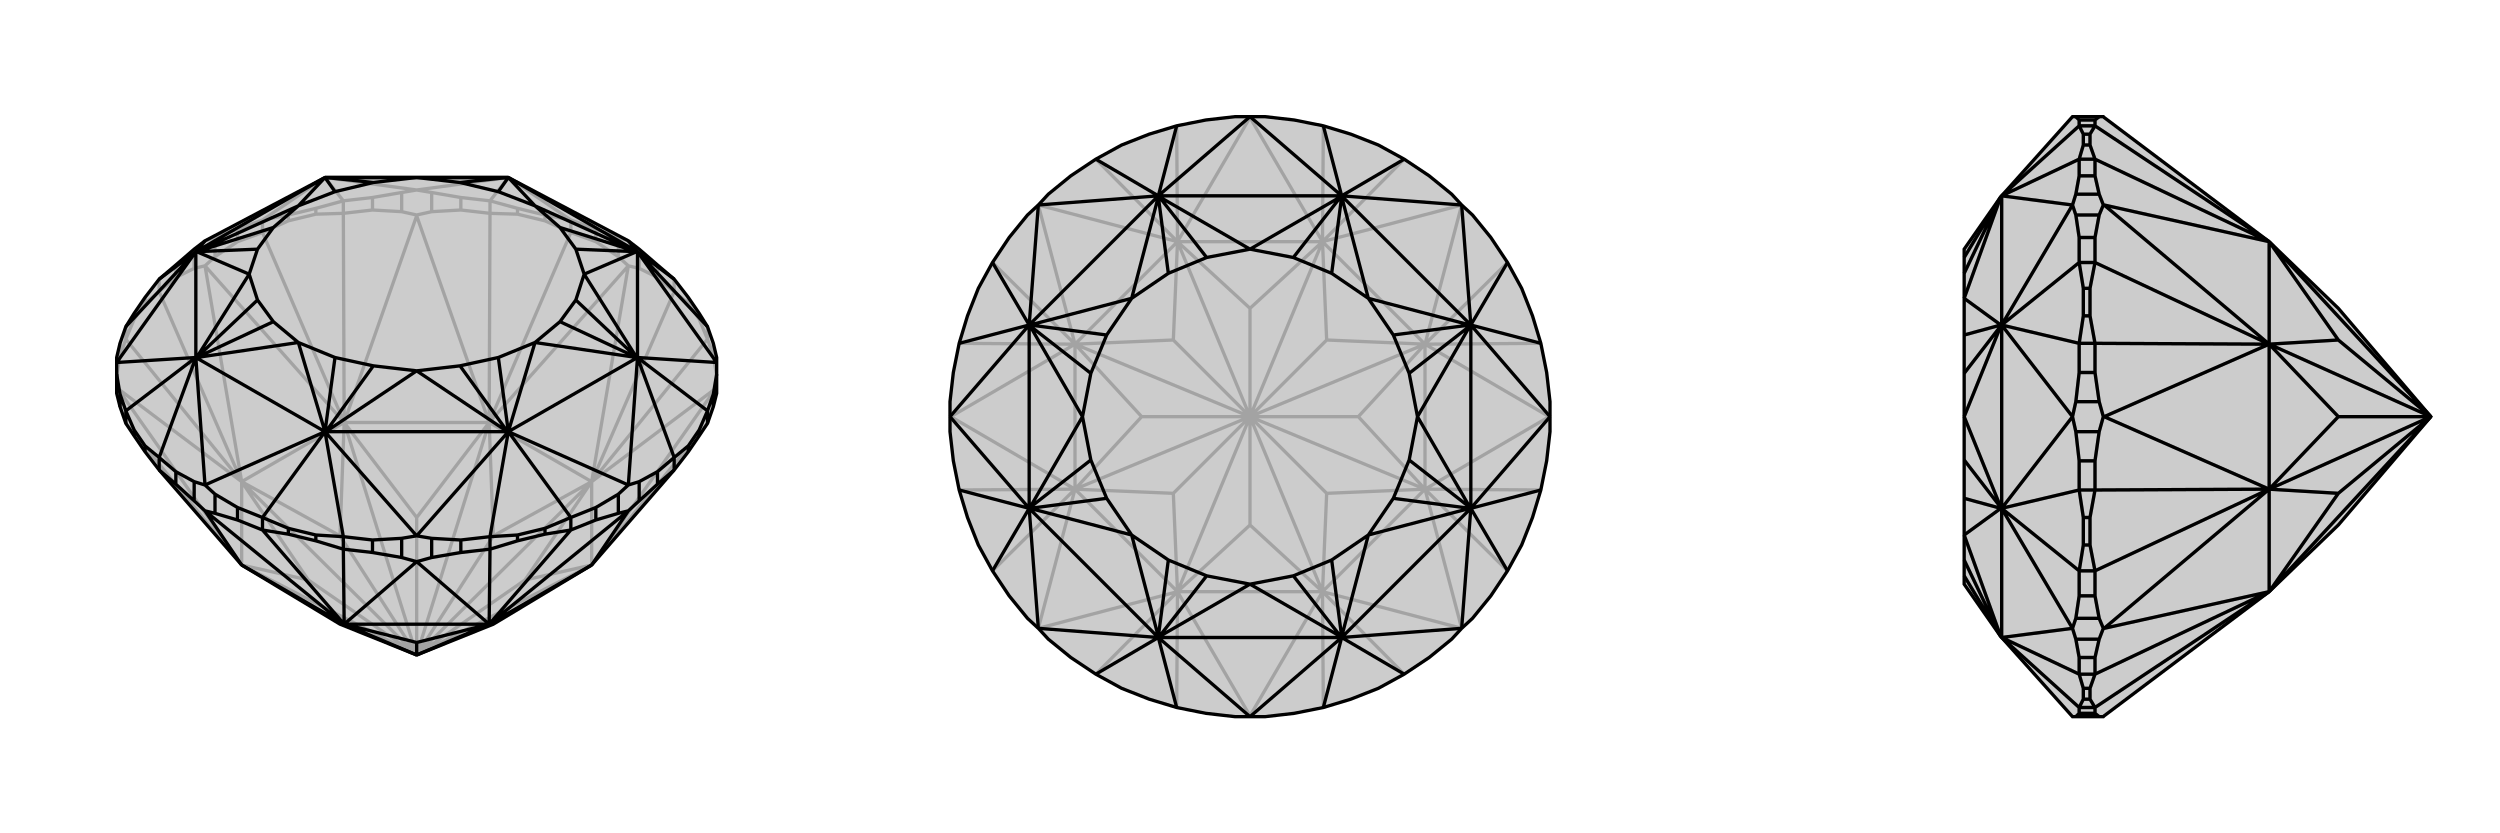
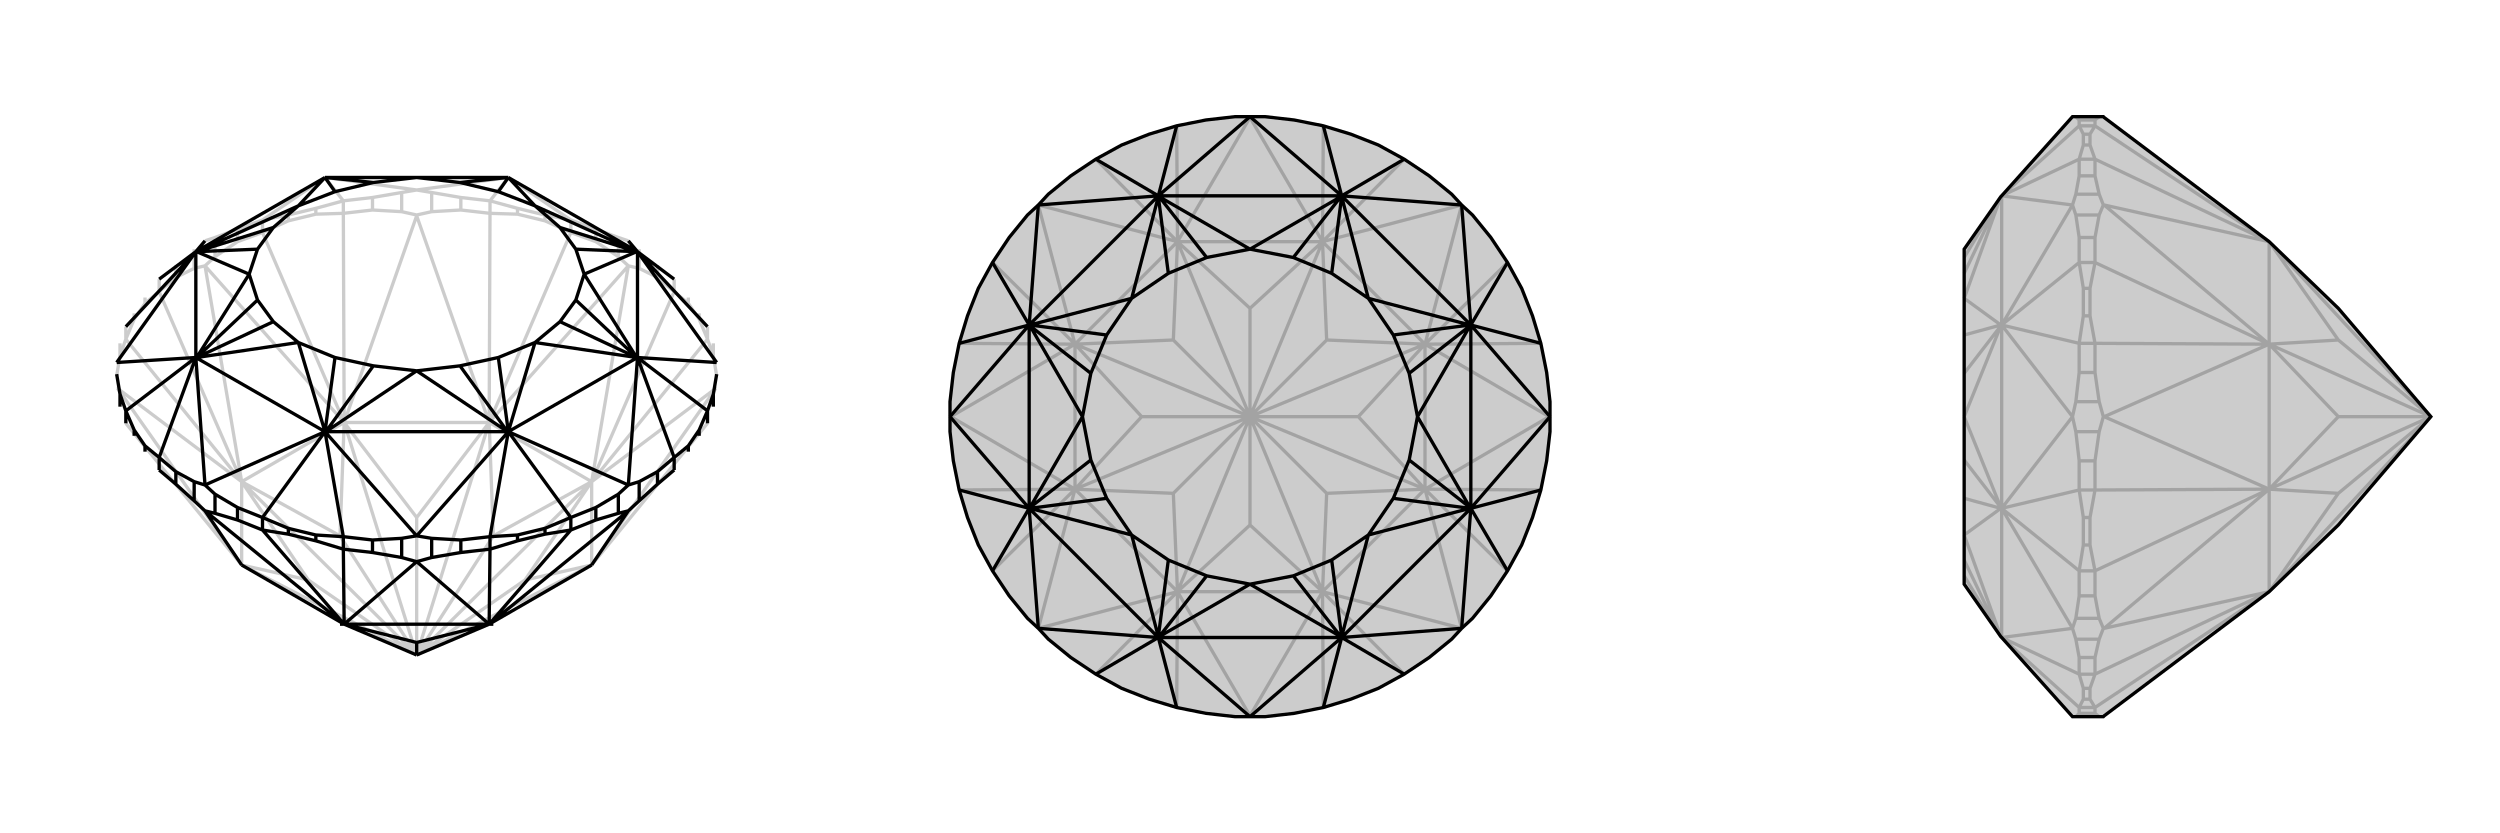
<svg xmlns="http://www.w3.org/2000/svg" viewBox="0 0 3000 1000">
  <g stroke="currentColor" stroke-width="4" fill="none" transform="translate(0 -54)">
-     <path fill="currentColor" stroke="none" fill-opacity=".2" d="M390,267L610,267L754,343L767,353L789,372L809,389L826,411L839,430L849,446L856,466L860,483L860,489L860,503L860,526L856,542L849,562L839,577L826,596L809,618L710,732L592,803L500,840L408,803L290,732L191,618L174,596L161,577L151,562L144,542L140,526L140,503L140,489L140,483L144,466L151,446L161,430L174,411L191,389L211,372L233,353L246,343z" />
    <path stroke-opacity=".2" d="M500,282L390,267M500,282L610,267M390,267L315,318M390,267L412,295M610,267L588,295M610,267L685,318M754,343L742,339M767,353L767,376M789,372L789,387M809,389L809,404M826,411L826,418M839,430L839,437M849,446L849,461M856,466L856,481M144,466L144,481M151,446L151,461M161,430L161,437M174,411L174,418M191,389L191,404M211,372L211,387M246,343L258,339M233,353L233,376M258,339L285,329M258,339L258,362M285,329L315,318M285,329L285,344M315,318L346,312M315,318L315,333M346,312L379,304M346,312L346,319M412,295L379,304M379,304L379,311M412,295L447,291M412,295L412,310M447,291L482,285M447,291L447,306M500,282L482,285M500,282L518,285M482,285L482,308M518,285L553,291M518,285L518,308M553,291L588,295M553,291L553,306M588,295L621,304M588,295L588,310M621,304L654,312M621,304L621,311M685,318L654,312M654,312L654,319M685,318L715,329M685,318L685,333M742,339L715,329M742,339L742,362M715,329L715,344M767,376L754,373M767,376L789,387M789,387L809,404M742,362L754,373M685,333L715,344M742,362L715,344M754,373L754,373M518,308L500,312M518,308L553,306M553,306L588,310M412,310L447,306M447,306L482,308M482,308L500,312M500,312L500,313M258,362L246,373M258,362L285,344M285,344L315,333M191,404L211,387M211,387L233,376M233,376L246,373M246,373L246,373M140,505L144,481M144,481L151,461M140,520L141,520M849,461L856,481M856,481L860,505M860,520L859,520M754,373L710,632M754,373L587,561M500,313L587,561M500,313L413,561M246,373L413,561M246,373L290,632M141,520L290,632M141,520L290,732M859,520L710,732M859,520L710,632M588,310L621,311M621,311L654,319M685,333L654,319M685,333L587,561M588,310L587,561M315,333L346,319M346,319L379,311M412,310L379,311M412,310L413,561M315,333L413,561M151,461L161,437M161,437L174,418M191,404L174,418M191,404L290,632M151,461L290,632M151,562L290,732M849,562L710,732M809,404L826,418M826,418L839,437M849,461L839,437M809,404L710,632M849,461L710,632M587,561L710,632M587,561L413,561M413,561L290,632M290,632L290,732M710,732L710,632M710,632L592,697M587,561L592,697M592,697L500,840M587,561L500,675M587,561L500,840M413,561L500,675M500,675L500,840M413,561L408,697M413,561L500,840M290,632L408,697M408,697L500,840M290,632L370,750M290,632L500,840M290,732L370,750M500,840L370,750M290,732L500,840M710,732L630,750M710,732L500,840M710,632L630,750M710,632L500,840M500,840L630,750" />
-     <path d="M390,267L610,267L754,343L767,353L789,372L809,389L826,411L839,430L849,446L856,466L860,483L860,489L860,503L860,526L856,542L849,562L839,577L826,596L809,618L710,732L592,803L500,840L408,803L290,732L191,618L174,596L161,577L151,562L144,542L140,526L140,503L140,489L140,483L144,466L151,446L161,430L174,411L191,389L211,372L233,353L246,343z" />
    <path d="M246,636L390,572M246,636L235,483M140,489L235,483M140,489L235,356M246,343L235,356M754,343L765,356M860,489L765,356M860,489L765,483M754,636L765,483M754,636L610,572M500,697L610,572M500,697L390,572M235,483L191,603M235,483L151,547M235,356L151,446M235,356L191,389M765,356L809,389M765,356L849,446M765,483L849,547M765,483L809,603M610,572L685,675M610,572L588,698M390,572L315,675M390,572L412,698M235,483L390,572M235,483L235,356M235,356L390,267M610,267L765,356M765,356L765,483M765,483L610,572M610,572L390,572M358,465L390,572M358,465L236,483M299,383L236,483M299,383L236,356M358,301L236,356M358,301L390,267M500,267L391,267M500,267L609,267M642,301L610,267M642,301L764,356M701,383L764,356M701,383L764,483M642,465L764,483M642,465L610,572M500,499L609,572M500,499L391,572M358,465L402,483M358,465L328,440M299,383L309,414M299,383L309,353M358,301L328,327M358,301L402,284M500,267L448,273M500,267L552,273M642,301L598,284M642,301L672,327M701,383L691,353M701,383L691,414M642,465L672,440M642,465L598,483M500,499L552,493M500,499L448,493M235,483L236,483M235,483L236,483M236,483L328,440M236,483L309,414M328,440L309,414M235,356L236,356M235,356L236,356M236,356L309,353M236,356L328,327M309,353L328,327M390,267L390,267M390,267L391,267M390,267L402,284M391,267L448,273M402,284L448,273M610,267L609,267M610,267L610,267M609,267L552,273M610,267L598,284M552,273L598,284M765,356L764,356M765,356L764,356M764,356L672,327M764,356L691,353M672,327L691,353M765,483L764,483M765,483L764,483M764,483L691,414M764,483L672,440M691,414L672,440M610,572L610,572M610,572L609,572M610,572L598,483M609,572L552,493M598,483L552,493M390,572L390,572M390,572L391,572M390,572L402,483M391,572L448,493M402,483L448,493M860,503L856,527M856,527L849,547M856,527L856,542M849,547L839,570M849,547L849,562M839,570L826,589M839,570L839,577M809,603L826,589M826,589L826,596M809,603L789,620M809,603L809,618M789,620L767,632M789,620L789,635M754,636L767,632M754,636L742,647M767,632L767,655M742,647L715,663M742,647L742,670M715,663L685,675M715,663L715,678M685,675L654,688M685,675L685,690M654,688L621,696M654,688L654,695M588,698L621,696M621,696L621,703M588,698L553,702M588,698L588,713M553,702L518,700M553,702L553,717M500,697L518,700M500,697L482,700M518,700L518,723M482,700L447,702M482,700L482,723M447,702L412,698M447,702L447,717M412,698L379,696M412,698L412,713M379,696L346,688M379,696L379,703M315,675L346,688M346,688L346,695M315,675L285,663M315,675L315,690M285,663L258,647M285,663L285,678M246,636L258,647M246,636L233,632M258,647L258,670M233,632L211,620M233,632L233,655M211,620L191,603M211,620L211,635M191,603L174,589M191,603L191,618M174,589L161,570M174,589L174,596M151,547L161,570M161,570L161,577M151,547L144,527M151,547L151,562M144,527L140,503M144,527L144,542M233,655L246,667M233,655L211,635M211,635L191,618M315,690L285,678M285,678L258,670M258,670L246,667M246,667L246,667M482,723L500,728M482,723L447,717M447,717L412,713M588,713L553,717M553,717L518,723M518,723L500,728M500,728L500,728M742,670L754,667M742,670L715,678M715,678L685,690M809,618L789,635M789,635L767,655M767,655L754,667M754,667L754,667M246,667L290,732M246,667L413,803M500,728L413,803M500,728L587,803M754,667L587,803M754,667L710,732M412,713L379,703M379,703L346,695M315,690L346,695M315,690L413,803M412,713L413,803M685,690L654,695M654,695L621,703M588,713L621,703M588,713L587,803M685,690L587,803M290,732L413,803M413,803L587,803M587,803L710,732M413,803L408,803M413,803L500,825M413,803L500,840M587,803L500,825M500,840L500,825M587,803L592,803M587,803L500,840" />
  </g>
  <g stroke="currentColor" stroke-width="4" fill="none" transform="translate(1000 0)">
    <path fill="currentColor" stroke="none" fill-opacity=".2" d="M518,140L553,144L588,151L621,161L654,174L685,191L715,211L742,233L754,246L767,258L789,285L809,315L826,346L839,379L849,412L856,447L860,482L860,500L860,518L856,553L849,588L839,621L826,654L809,685L789,715L767,742L754,754L742,767L715,789L685,809L654,826L621,839L588,849L553,856L518,860L500,860L482,860L447,856L412,849L379,839L346,826L315,809L285,789L258,767L246,754L233,742L211,715L191,685L174,654L161,621L151,588L144,553L140,518L140,500L140,482L144,447L151,412L161,379L174,346L191,315L211,285L233,258L246,246L258,233L285,211L315,191L346,174L379,161L412,151L447,144L482,140L500,140z" />
    <path stroke-opacity=".2" d="M500,140L500,141M246,246L246,246M140,500L141,500M246,754L246,754M500,860L500,859M754,754L754,754M860,500L859,500M754,246L754,246M500,141L587,290M500,141L413,290M246,246L413,290M246,246L290,413M141,500L290,413M141,500L290,587M246,754L290,587M246,754L413,710M500,859L413,710M500,859L587,710M754,754L587,710M754,754L710,587M859,500L710,587M859,500L710,413M754,246L710,413M754,246L587,290M412,151L413,290M315,191L413,290M191,315L290,413M151,412L290,413M151,588L290,587M191,685L290,587M315,809L413,710M412,849L413,710M588,849L587,710M685,809L587,710M809,685L710,587M849,588L710,587M849,412L710,413M809,315L710,413M588,151L587,290M685,191L587,290M413,290L587,290M413,290L290,413M290,413L290,587M290,587L413,710M413,710L587,710M587,710L710,587M710,587L710,413M710,413L587,290M587,290L500,370M413,290L500,370M500,370L500,500M413,290L408,408M413,290L500,500M290,413L408,408M408,408L500,500M290,413L370,500M290,413L500,500M290,587L370,500M370,500L500,500M290,587L408,592M290,587L500,500M413,710L408,592M500,500L408,592M413,710L500,630M413,710L500,500M587,710L500,630M500,500L500,630M587,710L592,592M587,710L500,500M710,587L592,592M500,500L592,592M710,587L630,500M710,587L500,500M710,413L630,500M500,500L630,500M710,413L592,408M710,413L500,500M587,290L592,408M587,290L500,500M500,500L592,408" />
    <path d="M518,140L553,144L588,151L621,161L654,174L685,191L715,211L742,233L754,246L767,258L789,285L809,315L826,346L839,379L849,412L856,447L860,482L860,500L860,518L856,553L849,588L839,621L826,654L809,685L789,715L767,742L754,754L742,767L715,789L685,809L654,826L621,839L588,849L553,856L518,860L500,860L482,860L447,856L412,849L379,839L346,826L315,809L285,789L258,767L246,754L233,742L211,715L191,685L174,654L161,621L151,588L144,553L140,518L140,500L140,482L144,447L151,412L161,379L174,346L191,315L211,285L233,258L246,246L258,233L285,211L315,191L346,174L379,161L412,151L447,144L482,140L500,140z" />
    <path d="M500,860L610,765M500,860L390,765M246,754L390,765M246,754L235,610M140,500L235,610M140,500L235,390M246,246L235,390M246,246L390,235M500,140L390,235M500,140L610,235M754,246L610,235M754,246L765,390M860,500L765,390M860,500L765,610M754,754L765,610M754,754L610,765M390,765L412,849M390,765L315,809M235,610L191,685M235,610L151,588M235,390L151,412M235,390L191,315M390,235L315,191M390,235L412,151M610,235L588,151M610,235L685,191M765,390L809,315M765,390L849,412M765,610L849,588M765,610L809,685M610,765L588,849M610,765L685,809M390,765L610,765M390,765L235,610M235,610L235,390M235,390L390,235M390,235L610,235M610,235L765,390M765,390L765,610M765,610L610,765M500,701L609,764M500,701L391,764M358,642L390,764M358,642L236,610M299,500L236,609M299,500L236,391M358,358L236,390M358,358L390,236M500,299L391,236M500,299L609,236M642,358L610,236M642,358L764,390M701,500L764,391M701,500L764,609M642,642L764,610M642,642L610,764M500,701L552,691M500,701L448,691M358,642L402,672M358,642L328,598M299,500L309,552M299,500L309,448M358,358L328,402M358,358L402,328M500,299L448,309M500,299L552,309M642,358L598,328M642,358L672,402M701,500L691,448M701,500L691,552M642,642L672,598M642,642L598,672M390,765L391,764M390,765L390,764M391,764L448,691M390,764L402,672M448,691L402,672M235,610L236,610M235,610L236,609M236,610L328,598M236,609L309,552M328,598L309,552M235,390L236,391M235,390L236,390M236,391L309,448M236,390L328,402M309,448L328,402M390,235L390,236M390,235L391,236M390,236L402,328M391,236L448,309M402,328L448,309M610,235L609,236M610,235L610,236M609,236L552,309M610,236L598,328M552,309L598,328M765,390L764,390M765,390L764,391M764,390L672,402M764,391L691,448M672,402L691,448M765,610L764,609M765,610L764,610M764,609L691,552M764,610L672,598M691,552L672,598M610,765L609,764M610,765L610,764M609,764L552,691M610,764L598,672M552,691L598,672" />
  </g>
  <g stroke="currentColor" stroke-width="4" fill="none" transform="translate(2000 0)">
    <path fill="currentColor" stroke="none" fill-opacity=".2" d="M402,765L401,764L357,701L357,691L357,672L357,642L357,598L357,552L357,500L357,448L357,402L357,358L357,328L357,309L357,299L401,236L402,235L487,140L491,140L519,140L524,140L525,141L723,290L806,370L917,500L806,630L723,710L525,859L524,860L519,860L491,860L487,860z" />
    <path stroke-opacity=".2" d="M487,754L402,765M487,754L402,610M487,500L402,610M487,500L402,390M487,246L402,390M487,246L402,235M402,765L495,849M402,765L495,809M402,610L495,685M402,610L495,588M402,390L495,412M402,390L495,315M402,235L495,191M402,235L495,151M402,765L402,610M402,610L402,390M402,390L402,235M357,642L401,764M357,642L401,610M357,500L401,609M357,500L401,391M357,358L401,390M357,358L401,236M402,765L401,764M401,764L357,691M401,764L357,672M402,610L401,610M402,610L401,609M401,610L357,598M401,609L357,552M402,390L401,391M402,390L401,390M401,391L357,448M401,390L357,402M402,235L401,236M401,236L357,328M401,236L357,309M491,860L495,856M495,856L495,849M495,856L514,856M495,849L500,839M495,849L514,849M500,839L500,826M500,839L508,839M495,809L500,826M500,826L508,826M495,809L495,789M495,809L514,809M495,789L491,767M495,789L514,789M487,754L491,767M487,754L491,742M491,767L519,767M491,742L495,715M491,742L519,742M495,715L495,685M495,715L514,715M495,685L500,654M495,685L514,685M500,654L500,621M500,654L508,654M495,588L500,621M500,621L508,621M495,588L495,553M495,588L514,588M495,553L491,518M495,553L514,553M487,500L491,518M487,500L491,482M491,518L519,518M491,482L495,447M491,482L519,482M495,447L495,412M495,447L514,447M495,412L500,379M495,412L514,412M500,379L500,346M500,379L508,379M495,315L500,346M500,346L508,346M495,315L495,285M495,315L514,315M495,285L491,258M495,285L514,285M487,246L491,258M487,246L491,233M491,258L519,258M491,233L495,211M491,233L519,233M495,211L495,191M495,211L514,211M495,191L500,174M495,191L514,191M500,174L500,161M500,174L508,174M495,151L500,161M500,161L508,161M495,151L495,144M495,151L514,151M491,140L495,144M495,144L514,144M514,151L514,144M519,140L514,144M519,233L524,246M519,233L514,211M514,211L514,191M514,315L514,285M514,285L519,258M519,258L524,246M524,246L525,246M519,482L524,500M519,482L514,447M514,447L514,412M514,588L514,553M514,553L519,518M519,518L524,500M524,500L525,500M519,742L524,754M519,742L514,715M514,715L514,685M514,809L514,789M514,789L519,767M519,767L524,754M524,754L525,754M519,860L514,856M514,856L514,849M525,246L723,290M525,246L723,413M525,500L723,413M525,500L723,587M525,754L723,587M525,754L723,710M514,191L508,174M508,174L508,161M514,151L508,161M514,151L723,290M514,191L723,290M514,412L508,379M508,379L508,346M514,315L508,346M514,315L723,413M514,412L723,413M514,685L508,654M508,654L508,621M514,588L508,621M514,588L723,587M514,685L723,587M514,849L508,839M508,839L508,826M514,809L508,826M514,809L723,710M514,849L723,710M723,290L723,413M723,413L723,587M723,587L723,710M723,290L806,408M723,290L917,500M723,413L806,408M806,408L917,500M723,413L806,500M723,413L917,500M723,587L806,500M806,500L917,500M723,587L806,592M723,587L917,500M723,710L806,592M917,500L806,592M723,710L917,500" />
    <path d="M402,765L401,764L357,701L357,691L357,672L357,642L357,598L357,552L357,500L357,448L357,402L357,358L357,328L357,309L357,299L401,236L402,235L487,140L491,140L519,140L524,140L525,141L723,290L806,370L917,500L806,630L723,710L525,859L524,860L519,860L491,860L487,860z" />
-     <path d="M487,246L402,235M487,246L402,390M487,500L402,390M487,500L402,610M487,754L402,610M487,754L402,765M402,235L495,151M402,235L495,191M402,390L495,315M402,390L495,412M402,610L495,588M402,610L495,685M402,765L495,849M402,765L495,809M402,235L402,390M402,390L402,610M402,610L402,765M357,358L401,236M357,358L401,390M357,500L401,391M357,500L401,609M357,642L401,610M357,642L401,764M402,235L401,236M401,236L357,309M401,236L357,328M402,390L401,390M402,390L401,391M401,390L357,402M401,391L357,448M402,610L401,609M402,610L401,610M401,609L357,552M401,610L357,598M402,765L401,764M401,764L357,691M401,764L357,672M491,140L495,144M495,144L495,151M495,144L514,144M495,151L500,161M495,151L514,151M500,161L500,174M500,161L508,161M495,191L500,174M500,174L508,174M495,191L495,211M495,191L514,191M495,211L491,233M495,211L514,211M487,246L491,233M487,246L491,258M491,233L519,233M491,258L495,285M491,258L519,258M495,285L495,315M495,285L514,285M495,315L500,346M495,315L514,315M500,346L500,379M500,346L508,346M495,412L500,379M500,379L508,379M495,412L495,447M495,412L514,412M495,447L491,482M495,447L514,447M487,500L491,482M487,500L491,518M491,482L519,482M491,518L495,553M491,518L519,518M495,553L495,588M495,553L514,553M495,588L500,621M495,588L514,588M500,621L500,654M500,621L508,621M495,685L500,654M500,654L508,654M495,685L495,715M495,685L514,685M495,715L491,742M495,715L514,715M487,754L491,742M487,754L491,767M491,742L519,742M491,767L495,789M491,767L519,767M495,789L495,809M495,789L514,789M495,809L500,826M495,809L514,809M500,826L500,839M500,826L508,826M495,849L500,839M500,839L508,839M495,849L495,856M495,849L514,849M495,856L491,860M495,856L514,856M519,140L514,144M514,144L514,151M514,849L514,856M514,856L519,860M519,767L524,754M519,767L514,789M514,789L514,809M514,685L514,715M514,715L519,742M519,742L524,754M524,754L525,754M519,518L524,500M519,518L514,553M514,553L514,588M514,412L514,447M514,447L519,482M519,482L524,500M524,500L525,500M519,258L524,246M519,258L514,285M514,285L514,315M514,191L514,211M514,211L519,233M519,233L524,246M524,246L525,246M525,754L723,710M525,754L723,587M525,500L723,587M525,500L723,413M525,246L723,413M525,246L723,290M514,809L508,826M508,826L508,839M514,849L508,839M514,849L723,710M514,809L723,710M514,588L508,621M508,621L508,654M514,685L508,654M514,685L723,587M514,588L723,587M514,315L508,346M508,346L508,379M514,412L508,379M514,412L723,413M514,315L723,413M514,151L508,161M508,161L508,174M514,191L508,174M514,151L723,290M514,191L723,290M723,710L723,587M723,587L723,413M723,413L723,290M723,710L806,592M723,710L917,500M723,587L806,592M917,500L806,592M723,587L806,500M723,587L917,500M723,413L806,500M917,500L806,500M723,413L806,408M723,413L917,500M723,290L806,408M723,290L917,500M917,500L806,408" />
  </g>
</svg>